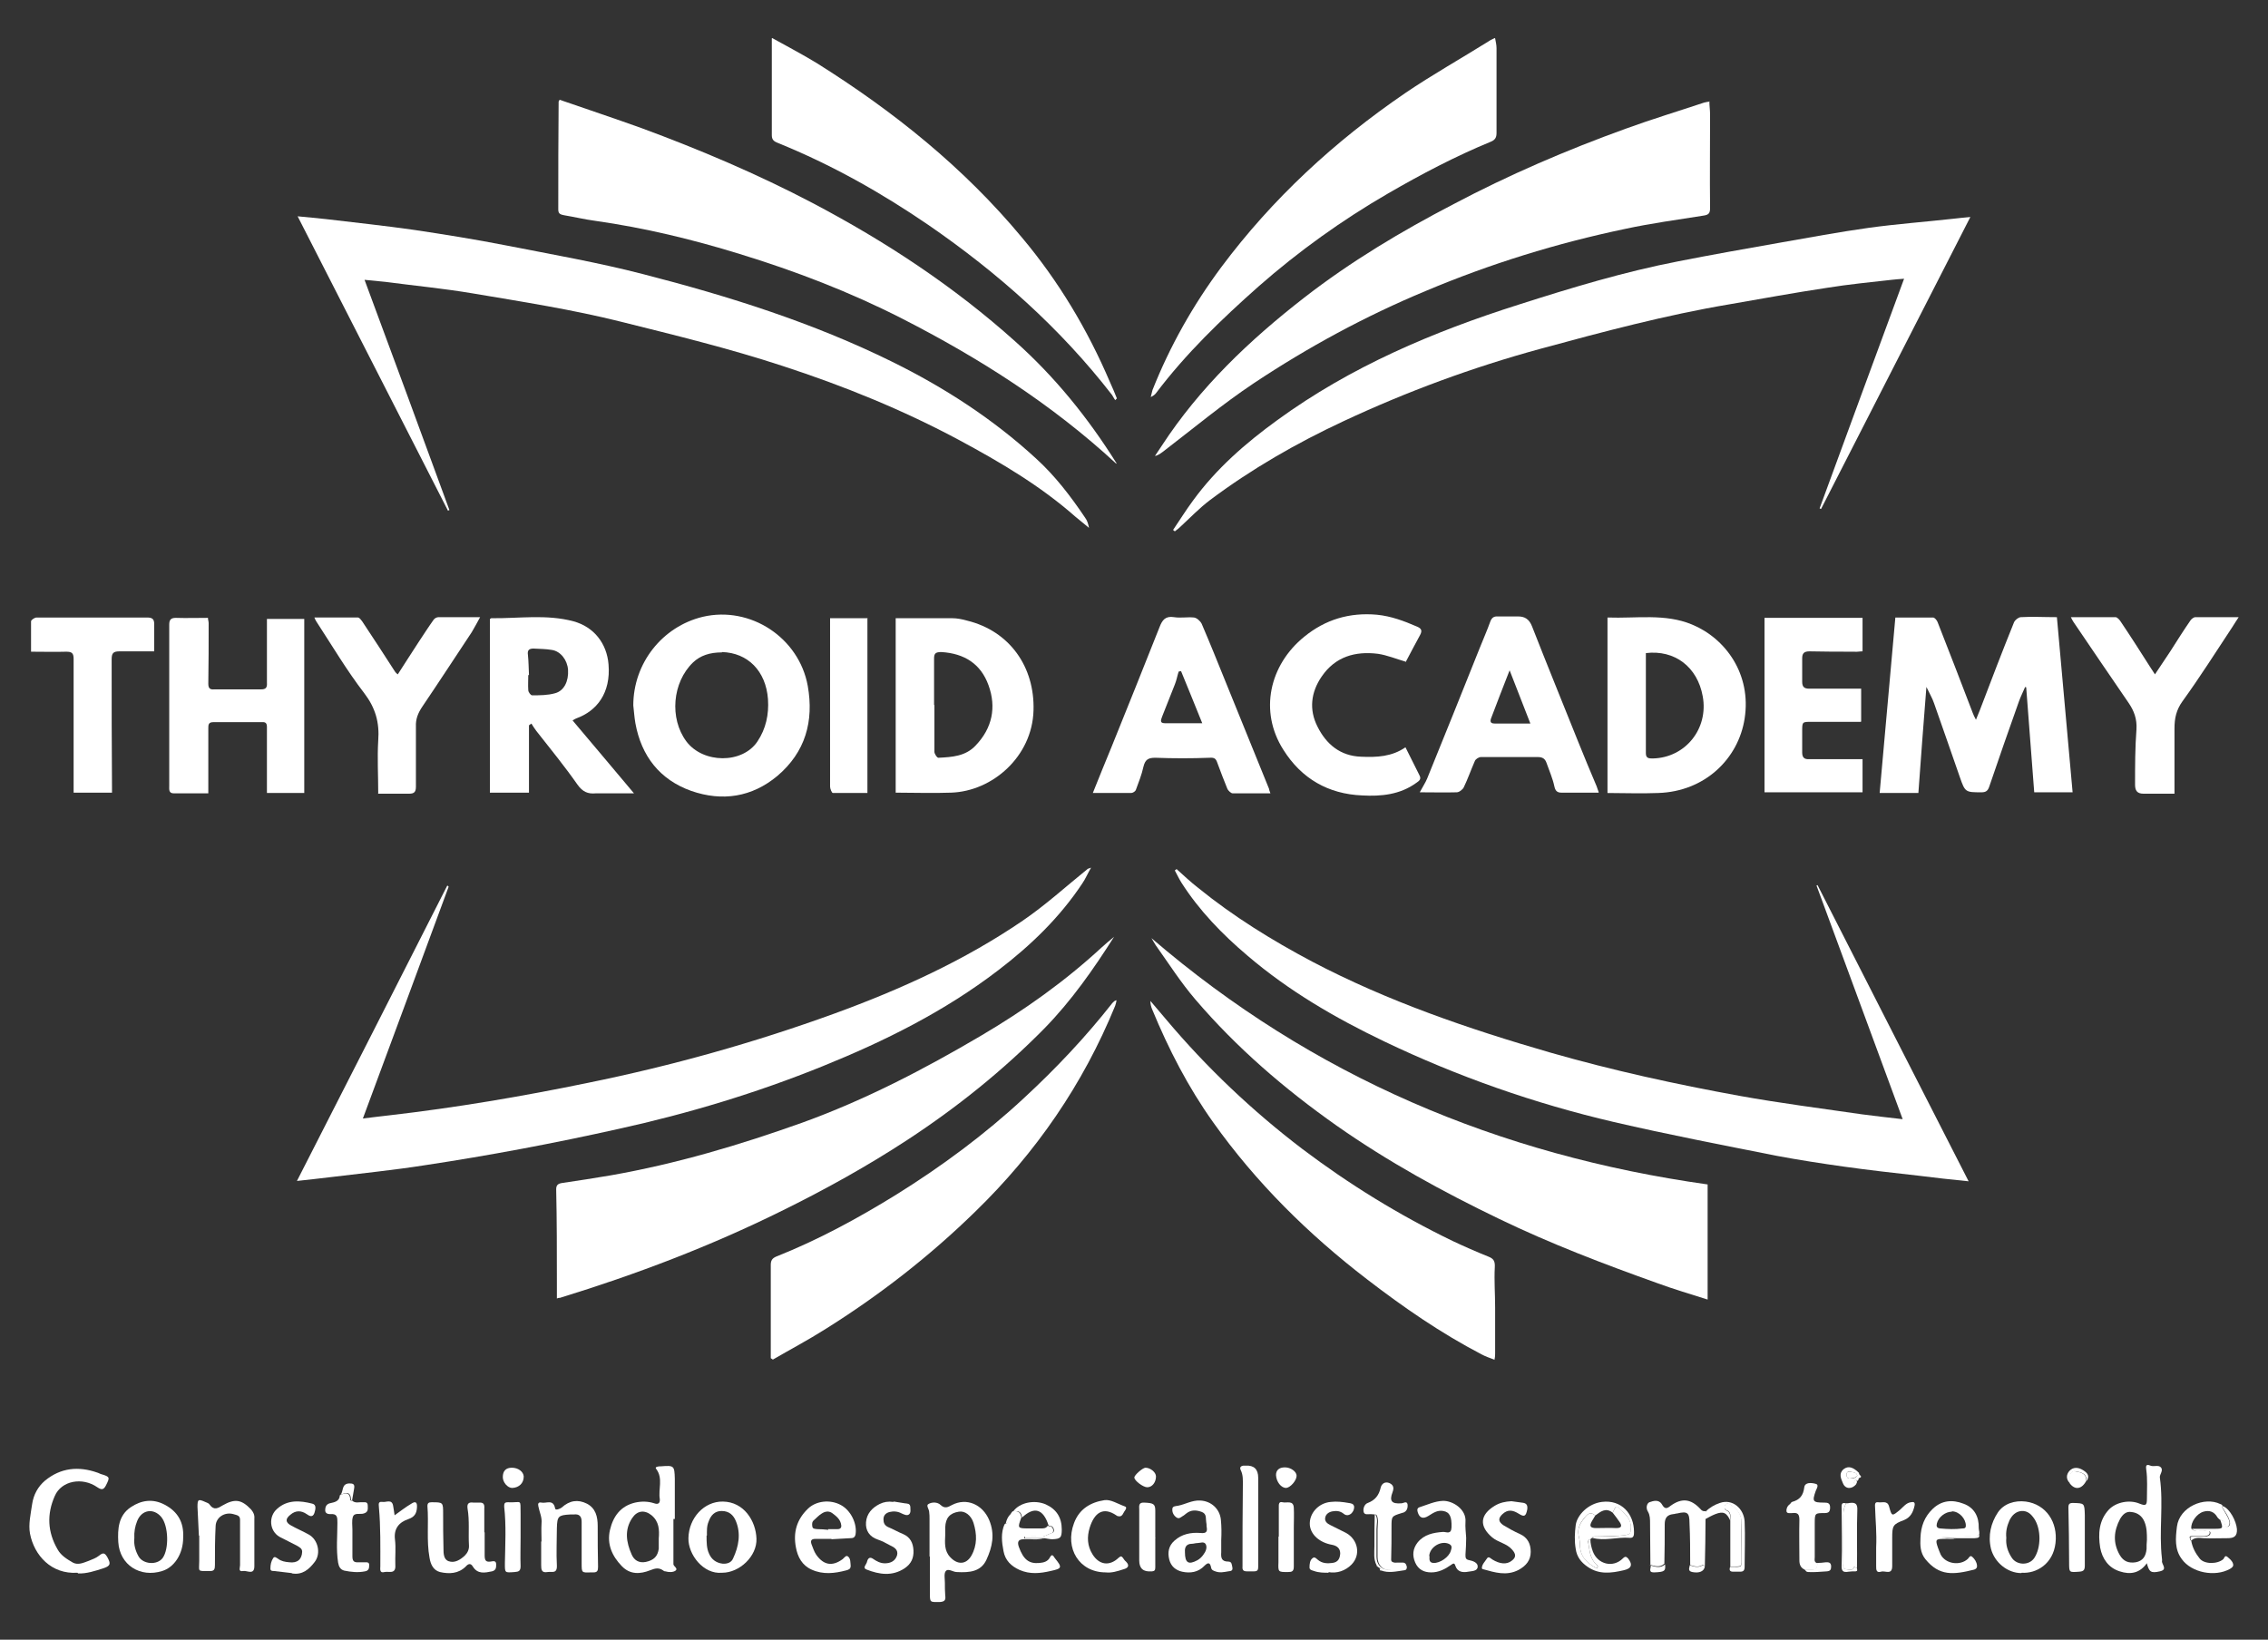
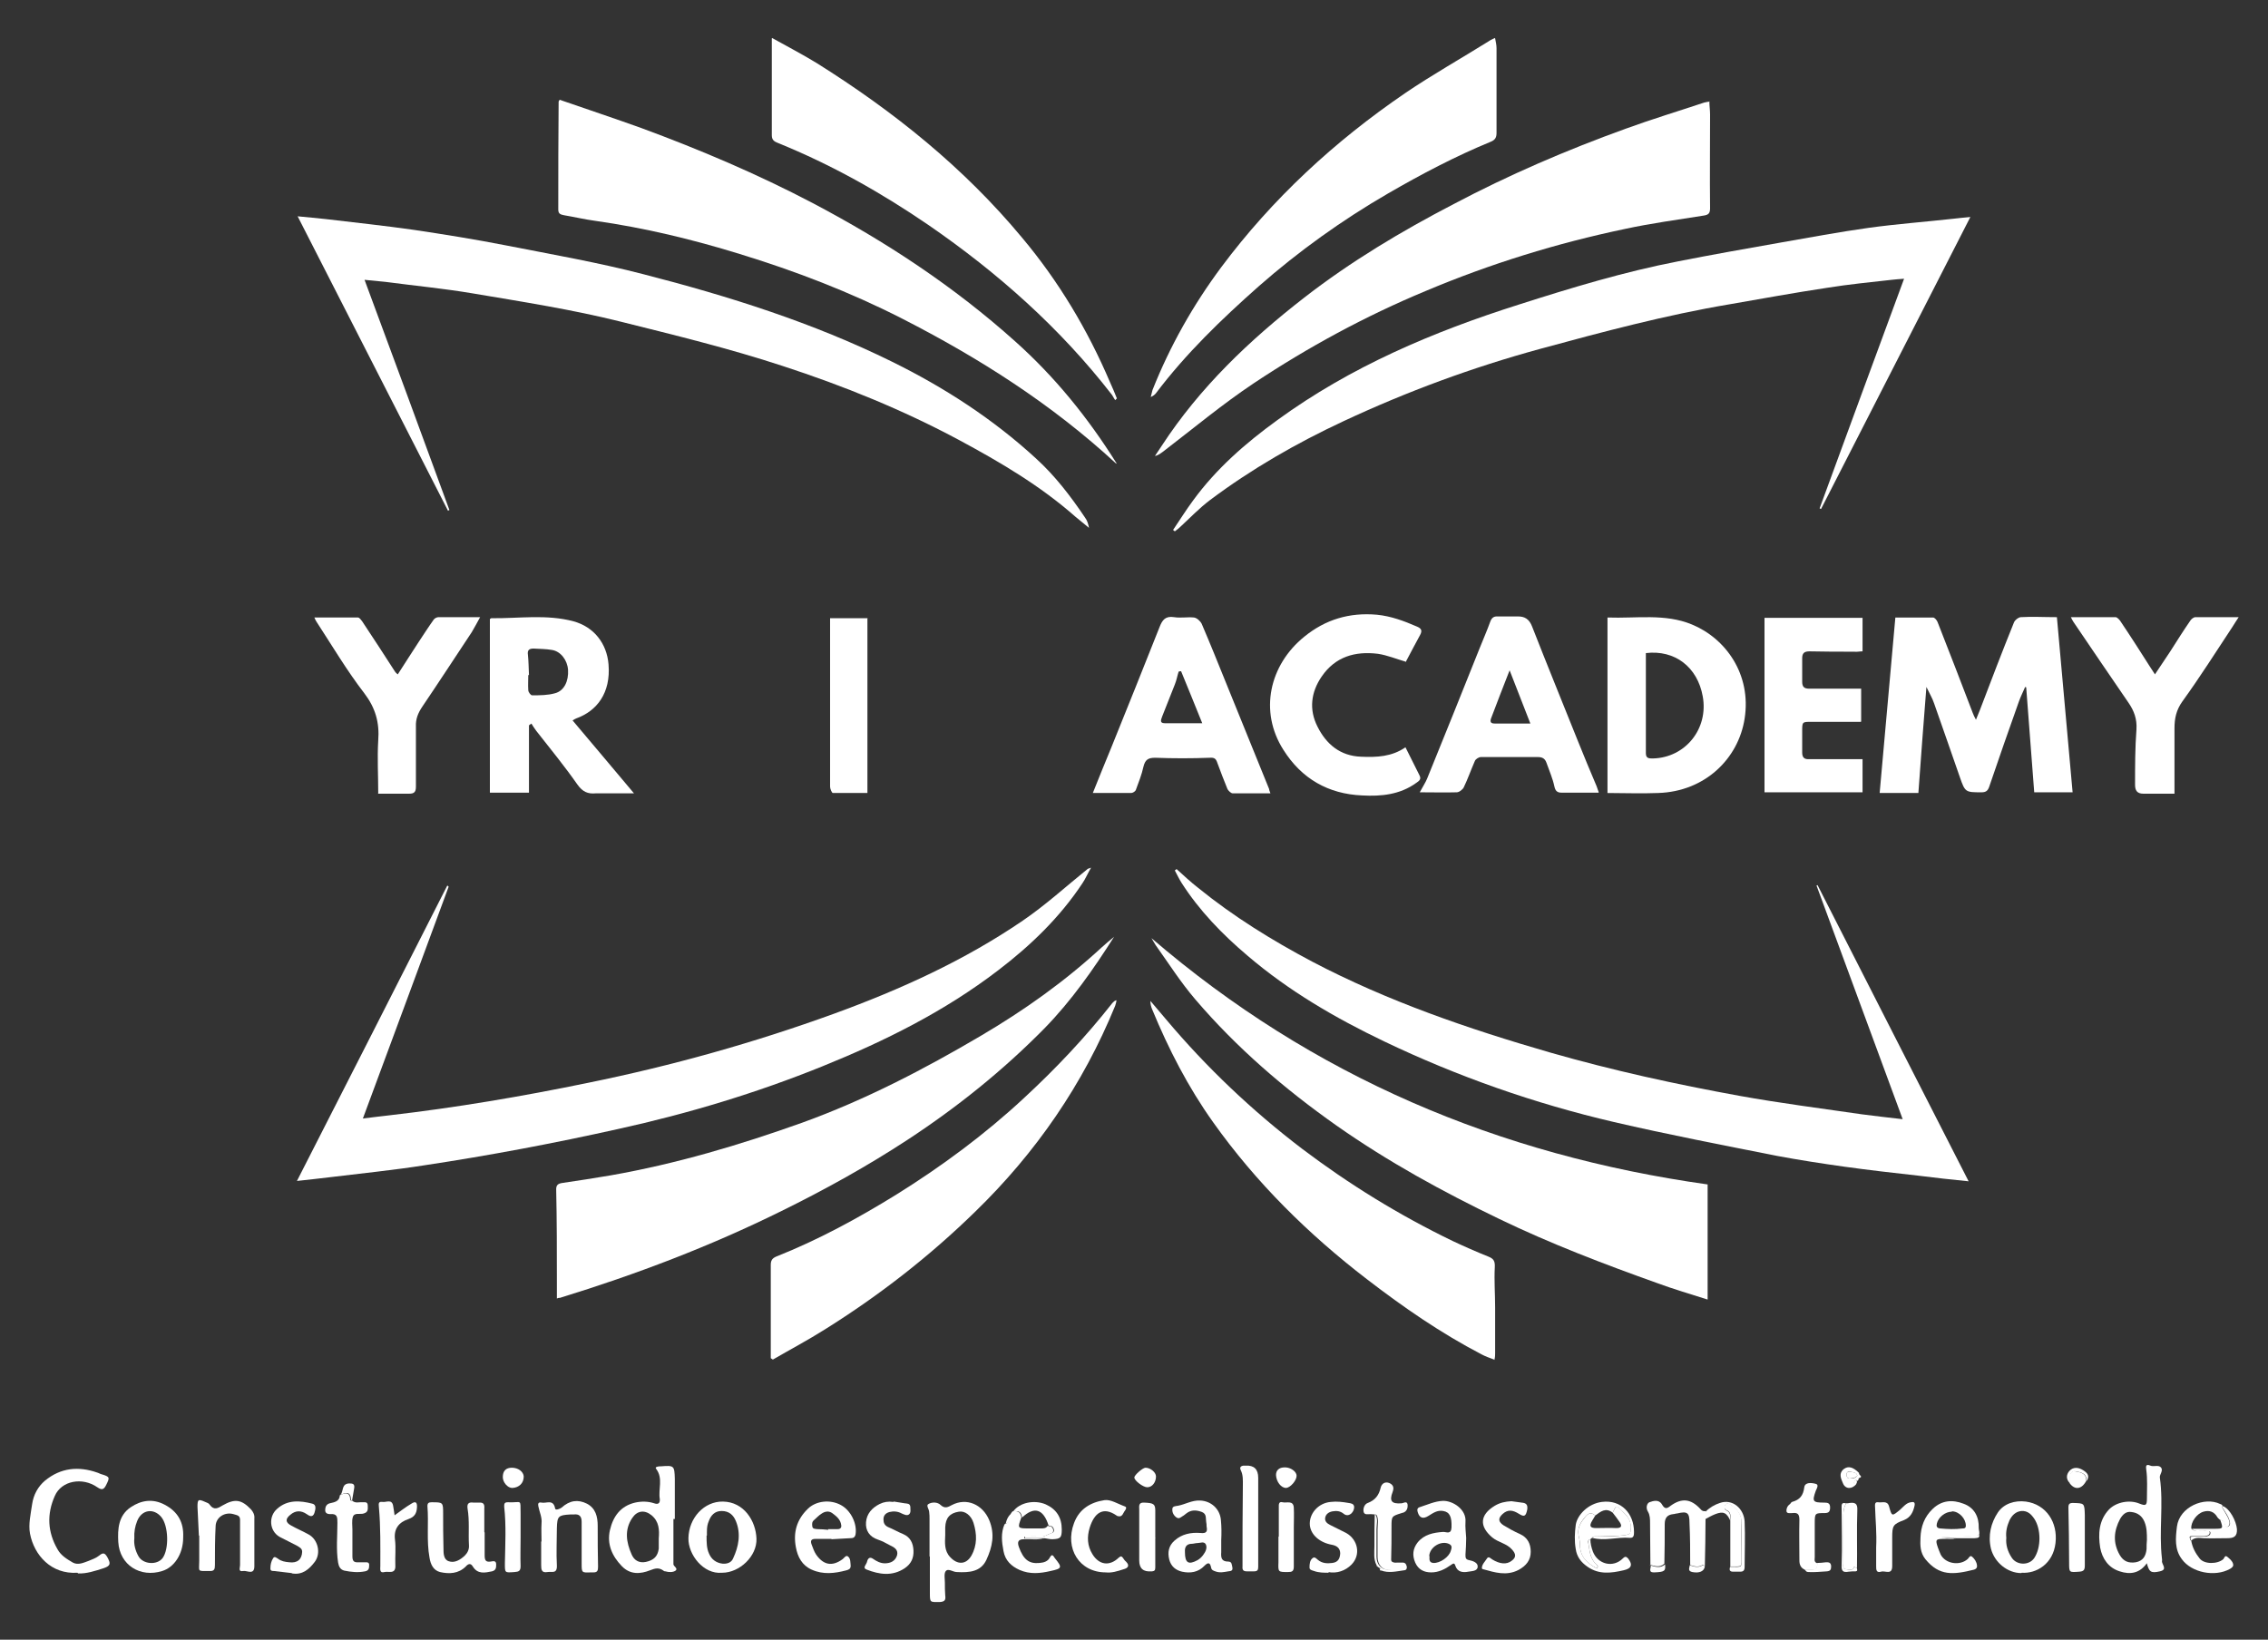
<svg xmlns="http://www.w3.org/2000/svg" id="Camada_1" data-name="Camada 1" version="1.1" width="650px" height="470px" viewBox="0 0 650 470">
  <rect x="0" y="0" width="650" height="470" fill="#333333" stroke="none" />
  <defs>
    <style> .cls-1 { fill: #fff; stroke-width: 0px; } </style>
  </defs>
  <g>
    <path class="cls-1" d="M193,435.4c0,4,0,8,0,12,0,.3,0,.7,0,1,.1.6,1.4,1.2.6,1.8-.7.5-1.9.5-2.9.2-.3,0-.5-.1-.7-.3-1.2-.8-2.2-.6-3.7,0-2.8,1.1-5.7,1.3-8.1-1.2-2.8-2.9-4.3-6.3-3.4-10.3.9-3.9,3-6.9,7.2-7.9,1.8-.4,3.7-.4,5.5.2,1.1.4,1.7,0,1.6-1.2-.5-2.8,1-5.9-1-8.6-.4-.5,0-.6.3-.7.3-.1.6-.1,1-.1,3.8-.3,3.9-.2,4,3.6,0,3.8,0,7.6,0,11.5,0,0,0,0-.1,0ZM188.8,441c.2-2.5.1-4.9-2.1-6.7-2-1.6-4.1-1.3-5.5.8-2.3,3.4-1.7,7-.2,10.4.7,1.7,2.1,2.6,4.1,2.2,2.3-.5,3.4-1.6,3.7-3.8,0-1,0-2,0-3Z" />
    <path class="cls-1" d="M266.4,446.1c0-3.6,0-7.1,0-10.7,0-.7,0-1.3-.1-2,0-.8-1-1.9-.2-2.3,1-.6,2.6-.6,3.5.3,1.2,1.1,2.1.6,3.2,0,4.2-2.2,8.8-.2,10.7,4.3,1.7,4.1.9,7.7-.8,11.4-1.6,3.4-4.8,3.7-8.5,3.5-1.1,0-2.5-1.2-3.2-.2-.5.7-.2,2.2-.2,3.3,0,1.2,0,2.4.1,3.6.2,1.4-.2,1.8-1.6,1.9-2.8,0-2.8.2-2.8-2.7,0-3.4,0-6.9,0-10.3,0,0,0,0,0,0ZM270.9,440c-.1,2.2-.3,4.5,1.4,6.3,2.1,2.3,4.6,2.2,6.1-.4,1.7-3,1.6-6.2.6-9.4-.7-2.2-2.5-3.5-4.2-3.2-2.6.4-3.8,1.8-3.9,4.5,0,.7,0,1.4,0,2.2Z" />
    <path class="cls-1" d="M615.4,447.9c-2.1,3.1-4.9,3.5-7.9,2.5-3.2-1-5-3.6-5.6-6.8-.6-3.9-.4-7.8,2.5-10.9,2.1-2.2,6-2.9,8.8-1.7,1.8.7,2.1.5,2.1-1.5,0-2.8.2-5.5-.2-8.3-.1-.8-.2-1.7,1.2-1.1.9.4,2.3-.3,3,.5.8.9-.4,2-.3,2.9,1.1,7.7-.3,15.5.6,23.2,0,.3.1.5,0,.8,0,1,1.7,2.4-.6,2.9-2.6.6-3.1.2-3.8-2.6ZM615.3,441.4c0-1.8,0-3.5-.7-5.2-.7-1.7-2-2.6-3.7-2.8-1.6-.3-2.6.8-3.3,2-1.8,3.4-2.1,6.8-.1,10.3,1.1,1.9,2.6,2.4,4.6,2.1,2.1-.4,2.9-1.8,3.1-3.8,0-.9,0-1.7.1-2.6Z" />
    <path class="cls-1" d="M22.2,450.8c-7.5.5-12.4-5-13.6-11.2-.5-2.7.2-5.6.6-8.4.4-2.8,1.7-5.1,3.7-6.8,4.5-3.7,9.6-4.2,15-2.3.4.1.8.4,1.3.5,2.3.7,2.3.9,1.2,3.1-.7,1.4-1.3,1.4-2.5.6-4.3-3-10.3-1.9-12.2,2.5-2.3,5.2-2.1,10.3.8,15.3,1,1.8,2.7,2.8,4.4,3.8,1.5.8,3.1,0,4.5-.5,1-.4,2.1-.8,3-1.5,1.1-.9,1.6-.9,2.4.5.9,1.7,1,2.4-1.1,3.1-2.5.8-4.9,1.6-7.3,1.5Z" />
    <path class="cls-1" d="M155.2,441.8c0-1.7-.1-3.4,0-5.1.2-1.8-.6-3.3-.9-4.9-.2-.8,0-1.3.9-1.1,1.4.3,3.4-1.1,3.9,1.7.1.6,1.4.1,1.9-.3,2.2-2,4.6-2.4,7.2-1.1,2.5,1.3,3.1,3.7,3.1,6.4,0,3.9,0,7.8.1,11.7,0,1.1-.2,1.6-1.3,1.6-.3,0-.5,0-.8,0-2.6.1-2.6.1-2.6-2.6,0-4,0-7.9,0-11.9,0-1.6-.7-2.3-2.3-2.1-.3,0-.7,0-1,0-3.4.2-3.7.5-3.8,3.9,0,3.6-.2,7.1,0,10.7.1,2.5-1.4,1.7-2.7,1.9-1.7.3-1.8-.7-1.8-2,0-2.2,0-4.5,0-6.7h0Z" />
    <path class="cls-1" d="M138.9,439.3c0,2.2,0,4.4,0,6.5,0,1.4.3,2,1.7,1.8.7-.1,1.6-.4,1.6.8,0,.9,0,1.7-1.2,2-2,.4-4.1.9-5.5-1.4-.6-1-1.3-.8-2,0-2.1,2.1-4.8,2.2-7.4,1.6-1.9-.5-2.7-2.2-3-4.1-.9-4.9-.2-9.9-.6-14.8,0-.9.4-1.1,1.2-1.1,3.3,0,3.3,0,3.3,3.3,0,3.3,0,6.6.1,9.9,0,1.4,0,3.2,1.5,3.7,1.7.6,3.3-.4,4.6-1.6.8-.8,1.3-1.8,1.2-3-.2-3.5.2-7-.4-10.5-.2-1.4.3-1.9,1.7-1.7.5,0,1.1,0,1.6,0,1.3-.1,1.6.5,1.5,1.7,0,2.2,0,4.5,0,6.7h0Z" />
    <path class="cls-1" d="M206.9,450.8c-5.3.5-9.7-5.2-9.6-9.9.1-5.8,4.5-10.6,9.9-10.5,6,.1,9.4,5.5,9.6,10.6.2,5.1-4.9,9.8-9.8,9.8ZM202.5,440.2c0,1.9,0,3.6.7,5.1.7,1.7,2.1,2.7,3.9,2.9,1.3.1,2.5-.3,3-1.5,1.6-3.4,2.3-7.1.8-10.7-.7-1.7-1.9-2.9-4.1-2.9-2,0-3.1,1.3-3.7,3-.6,1.4-.5,2.8-.5,4Z" />
    <path class="cls-1" d="M579.3,450.9c-4,0-7.7-3.1-8.7-7-.9-3.8,0-7.4,2-10.4,1.7-2.5,4.8-3.5,8-3.1,5.8.8,9.2,5.9,8.5,11.9-.7,6-5.5,8.8-9.7,8.5ZM575,440.8c-.2,2,.4,3.9,1.5,5.6,1.4,2.3,5,2.4,6.5.2,2-3,2-8.3,0-11.3-.9-1.3-1.9-2.3-3.7-2.2-1.7.2-2.7,1.3-3.4,2.7-.7,1.6-1.1,3.2-.9,5Z" />
    <path class="cls-1" d="M52.5,440.7c0,4.9-2.7,8.6-6,9.6-6.3,2-12.2-1.7-12.6-8.3-.2-3.7,0-7.6,3.6-10,3-2,6.3-2.5,9.7-.7,3.8,2,5.5,5.1,5.3,9.3ZM38.5,440.9c-.2,1.8.3,3.6,1.2,5.2,1.3,2.3,5.3,2.6,6.9.5,1.9-2.6,1.7-9.3-.4-11.8-2.2-2.6-5.6-2.1-6.9,1.2-.6,1.5-.9,3.1-.8,4.9Z" />
    <path class="cls-1" d="M57,440.2c-.1-2.8-.3-5.5-.4-8.3,0-2.1.2-2.3,2.2-1.4.5.2,1.1.4,1.3.8,1.2,1.7,2.4,1,3.7.2,3.5-2,5.4-1.7,8.1,1.1.7.8,1.1,1.6,1,2.7,0,4.5,0,9.1,0,13.6,0,2.7-2.1,1.2-3.2,1.4-1.5.3-.9-.9-.9-1.7,0-4.3,0-8.7,0-13,0-1.3-1-1.3-1.9-1.6-2.5-.7-5,.9-5.1,3.4-.2,3.7-.2,7.5-.2,11.2,0,1.2-.2,1.8-1.6,1.7-3.6,0-2.9.3-2.9-2.9,0-2.4,0-4.9,0-7.3Z" />
    <path class="cls-1" d="M420.2,440.9c0,1.5-.1,3.1-.2,4.7,0,.9,0,1.4,1.1,1.6,1,.2,2.5.7,2.4,1.9-.1,1.3-1.7,1.2-2.7,1.4-1.6.3-3.1.1-3.7-1.7-.3-1-.7-.6-1.3-.2-1.7,1.2-3.5,2.1-5.6,2.1-2.1,0-3.7-.8-4.6-2.8-.9-2.1-.7-4,.7-5.8,1.9-2.3,4.5-2.8,7.3-3,1,0,2.3.8,2.4-1.3.1-3-.5-4.4-2.4-4.7-1.7-.3-2.9.6-4.2,1.4-1.6,1-2.6.6-3.1-1.1-.2-.7-.1-1.2.6-1.4,2.2-.7,4.3-1.7,6.6-1.8,2.8-.1,6.8,2.4,6.5,6-.1,1.5.1,3,.2,4.6ZM409.7,446c0,.7-.3,1.9,1.1,2,1.9.1,4.5-1.7,5-3.5.2-.7.5-1.4-.4-1.9-2.3-1.2-5.7.8-5.8,3.5Z" />
    <path class="cls-1" d="M238.3,441.1c-1.4,0-3,0-4.6,0-1.2,0-1.5.5-1.1,1.6.4,1,.7,2,1.3,2.9,2.1,3,4.6,3.5,7.6,1.3.5-.4,1-1.3,1.6-.7.7.6.6,1.7.7,2.6,0,.9-.5,1.1-1.2,1.3-3.4.9-6.7,1.3-10-.2-2.7-1.2-4-3.6-4.5-6.4-.8-4.2.2-7.9,3.4-11,2.3-2.3,6.4-2.8,9.5-1.1,2.8,1.5,4.7,5.3,4.2,8.4-.2,1-.8,1.1-1.6,1.1-1.7.1-3.4.2-5.3.3ZM237.3,438.3s0,0,0,0c.9,0,1.8,0,2.8,0,.7,0,1.1-.4,1-1.1-.2-1.7-1.4-2.6-2.6-3.5-1-.7-2.1-.5-3.1.2-.8.5-1.4,1.2-2.1,1.8-.6.5-.6,1.1-.5,1.8.1.8.8.7,1.4.8,1.1,0,2.1.1,3.2.2Z" />
    <path class="cls-1" d="M350,441.7c0,1.1,0,2.1,0,3.2-.1,1.5,0,2.7,2,2.7,1.1,0,1,.9,1.2,1.7.2,1.1-.7,1-1.2,1.1-1.2.2-2.4.5-3.7,0-.6-.2-1.1-.4-1.2-1.1-.3-1.5-.9-1.5-1.9-.5-1.8,1.9-4.1,2.2-6.4,1.7-1.8-.4-3.2-1.5-3.7-3.5-.5-2-.2-3.9,1.5-5.4,2.1-1.9,4.7-2.4,7.4-2.2,1.8.2,2.1-.4,1.8-1.9,0-.4,0-.8-.1-1.2-.2-1.1.2-2.3-1.2-2.9-1.6-.6-3.1-.7-4.5.4-.4.3-.7.6-1.1.8-.5.3-1,.9-1.8.3-.8-.6-1.2-1.5-1.1-2.4,0-.8,1-.8,1.6-.9,2.1-.4,4-1.6,6.3-1.5,3.2.1,5.7,2.4,6,5.5.2,2,.2,3.9.1,5.9ZM339.6,444.9c0,3.1,1,3.7,3.6,2.3.7-.4,1.3-1,1.7-1.6.7-.9,1.1-2,.7-2.9-.5-1-1.6-.4-2.5-.4-.5,0-1,.2-1.5.2-1.6,0-2.1,1-2,2.3Z" />
    <path class="cls-1" d="M473,448.7c0-4-.1-8-.1-12.1,0-1.1,0-2.3-.6-3.3-.7-1.1-.3-2.4.4-2.7,1.1-.4,2.7-.9,3.6.6.8,1.4,1.4,1.3,2.5.4,3.2-2.3,5.8-2,8.5.9.4.5.9.8,1.5.6,0,.7,0,1.4,0,2.1,0,4.6-.1,9.2-.2,13.7-.3,0-.3-.6-.7-.3-1.2.7-2.3.4-3.5,0,0-4,0-8-.2-12.1,0-2.9-.6-3.4-3.5-2.7-.4,0-.8.2-1.2.2-1.7.2-2.4,1.1-2.4,2.9,0,3.7,0,7.5-.1,11.3-1.3,1.2-2.7.7-4.2.3Z" />
    <path class="cls-1" d="M560.6,440.9c-1.2.4-2.3.1-3.5.2-2.3,0-2.5.2-1.7,2.5.3.7.5,1.4.8,2,1.4,2.7,5.6,3.3,7.8,1.2.3-.3.6-1.1,1.2-.6.7.6,1.3,1.5,1.4,2.5.1.6-.2,1-.8,1.2-6,1.5-10,1.9-14-3-1.5-1.9-1.5-4-1.4-6.1.1-3.2,1.1-6,3.5-8.3,2.6-2.5,5.7-2.7,8.8-1.5,3.1,1.1,4.5,3.7,4.4,7,0,.7.4,1.4,0,2.1-3.6.5-7.2.3-10.8.6,1.4,0,2.7.2,4.1.3ZM559.4,433.3c-1.9,0-3.9,1.6-4.3,3.4-.2.8,0,1.3.9,1.4,2.2.2,4.3.3,6.5,0,.4,0,.9,0,.9-.8,0-2-1.9-4.1-4-4.1Z" />
    <path class="cls-1" d="M380.9,450.8c-1.5,0-2.9,0-4.3-.5-.6-.2-1.3-.3-1.3-1,0-1,.1-2.1.9-2.7.6-.5,1.1.2,1.5.5,1.2,1,2.6,1.1,4.1.9,1.8-.2,2.2-1.4,2.3-2.7,0-1.4-.8-2.2-2.3-2.5-3.5-.6-6.1-2.8-6.4-5.6-.3-3.3,2.4-6.4,6-6.7,1.7-.2,3.4,0,5.1.3.7.1,1.5.2,1.6,1.1,0,.8-.3,1.4-.8,1.9-.7.6-1.5.7-2.2.1-1-.8-2-.9-3.2-.7-1.1.2-1.9.8-2.1,1.8-.2,1.1.6,1.7,1.4,2.1,1.5.8,3.1,1.5,4.6,2.3,3.4,1.9,4.3,6.3,1.5,9.1-1.7,1.7-4.1,2.6-6.7,2.1Z" />
    <path class="cls-1" d="M256.2,430.4c1,.2,2.1.3,3.1.5.7.1,1.5,0,1.6,1,0,.7.2,1.6-.3,2.1-.6.6-1.5.1-2.2-.2-1.1-.6-2.3-.7-3.5-.4-1,.3-1.7.9-1.7,2.1,0,1,.3,1.7,1.3,2.2,1.5.6,2.8,1.4,4.3,2,2.1.9,2.9,2.6,3,4.7.1,2.1-.6,3.8-2.5,5.1-3.6,2.4-7.3,1.8-10.9.4-1.4-.5,0-1.5.1-2.3.2-.8.7-1.5,1.7-.8,1,.7,2.1,1.3,3.4,1.3,1.7,0,3-.7,3.5-2.3.4-1.6-.8-2.3-2.1-2.9-1.1-.6-2.2-1.2-3.4-1.6-2.4-.8-3.6-2.6-3.4-5,.2-2.4,1.7-4.1,3.9-5.2,1.2-.6,2.5-.8,3.9-.6Z" />
    <path class="cls-1" d="M433.2,430.3c1,.1,1.9.3,2.9.4,1.3.1,1.8.6,1.6,2-.4,1.9-.8,2.2-2.4,1.2-1.6-1-3.1-1.4-4.7.1-1.3,1.2-1.2,2.2.3,3.2,1.5.9,3.1,1.8,4.7,2.5,2.2,1,3.1,2.8,3.1,5.1,0,2.4-1.3,4-3.5,5.2-3.5,1.8-6.8.7-10.1-.2-.2,0-.4-.2-.4-.3,0-1.1.9-1.9,1.4-2.7.5-.9,1.1-.1,1.6.2,2.1,1.3,4.1,1.5,5.5.4,1.4-1,1.3-2,.1-3.3-1.5-1.7-3.9-2-5.6-3.4-3.8-3.2-3.6-6.5.7-9.1,1.5-.9,3-1.2,4.7-1.3Z" />
    <path class="cls-1" d="M83.6,450.9c-1.7-.2-3.4-.4-5.1-.6-.5,0-1,0-1-.7,0-1.1.2-2.1.8-3,.4-.6.9-.1,1.4.2.9.7,2,.9,3.2,1,2.3.3,3.6-.8,3.7-3,0-1-.8-1.3-1.4-1.7-1.7-.9-3.4-1.7-5.1-2.6-2.9-1.7-3.2-5.8-.7-8,3-2.7,6.6-2.4,10.1-1.5,1.3.3.9,1.7.6,2.7-.5,1.4-1.5.8-2.2.3-1.6-1.1-3.2-1.1-4.7.2-1.5,1.2-1.4,2.2.3,3.1,1.6.9,3.3,1.6,4.9,2.5,2.7,1.4,3.7,5.4,1.8,7.9-1.6,2.1-3.5,3.8-6.5,3.3Z" />
    <path class="cls-1" d="M628,441.6c.3,1.9,1.2,3.6,2.4,5.1,1.3,1.7,5.1,1.7,6.8.2.3-.3.4-1.2,1.1-.7.7.6,1.5,1.2,1.7,2.1.2.7-.4,1.1-.9,1.4-4.3,2.4-11,1.1-13.8-2.8-2.1-2.8-1.8-6-1.4-9.3.7-5.7,7.9-8.7,12.4-6.5.3.1.6.2.7.6-.3.3,0,.5.1.8.6,1.1,1.4,2.2,1.8,3.4.2.8.1,1.4-.5,1.7-.7.3-.7-.6-.9-1-.2-.7-.8-.8-1.3-1-.2-.2-.5-.4-.7-.7-.9-1.6-2.3-2.1-4-1.6-2,.6-3.6,3-3.5,4.8,1.1,1.3,2.6.3,3.9.6.5.1,1.4-.3,1.4.6,0,.8-.8.9-1.5,1-1.1,0-2.2,0-3.4,0-1,0-1,.1-.6,1.2Z" />
    <path class="cls-1" d="M316.9,450.7c-7.6,0-11.8-6.9-9.1-14.1,1.5-4.1,4.8-6,8.7-6.6,1.8-.3,3.9,1.1,5.9,1.8.6.2.3.8,0,1.2-.5.6-.7,1.9-1.9,1.6-.2,0-.4-.1-.5-.2-3.9-2.7-6.4-.7-7.7,3.5-.8,2.6-.7,5.2.8,7.6,1.9,3.1,4.9,3.5,7.5,1,.6-.5.8-.5,1.2,0,.3.4.5.8.9,1.1,1.2,1.2.5,1.9-.7,2.2-1.8.6-3.5,1.1-5.1.9Z" />
    <path class="cls-1" d="M360.6,435.7c0,4.5,0,9,0,13.4,0,.9-.2,1.3-1.2,1.3-.7,0-1.3,0-2,0-1,0-1.4-.3-1.3-1.4,0-7.8,0-15.5.1-23.3,0-1.4.1-2.9-.6-4.3-.4-.8,0-1.2.8-1.3.2,0,.4,0,.6,0q3.6-.2,3.6,3.5c0,4,0,8,0,12.1,0,0,0,0-.1,0Z" />
    <path class="cls-1" d="M100.9,430.1c.9.9,2,.4,3,.5.7,0,1.5-.2,1.5,1,0,.9.2,1.8-1.1,2.2-1.1.4-2.8-.4-3.2,1.1-.3,1.1-.1,2.3-.1,3.5,0,2.6,0,5.1,0,7.7,0,1.3.4,1.8,1.7,1.7.6,0,1.2,0,1.8,0,.6,0,1.4-.1,1.3.9,0,.8-.1,1.5-1.2,1.7-2,.4-3.9.2-5.9-.2-1.2-.3-1.6-1.2-1.8-2.3-.6-3.8-.2-7.6-.2-11.4,0-1.6,0-2.7-2.1-2.5-.6,0-1.4-.2-1.4-1.1,0-.8.2-1.7,1.3-2,1.3-.3,2.8-.5,2.9-2.3,1.6-.8,2.9-1,3,1.4,0,0,.2.1.3.2Z" />
    <path class="cls-1" d="M299.3,440.9c-1.9.6-3.9.2-5.9.3-1.6,0-1.9.8-1.4,2.2,1.3,3.6,2.9,4.9,5.9,4.6,1.2-.1,2.4-.4,3-1.6.4-.7.7-.9,1.2-.1,0,.1.2.2.2.3,2.2,2.7,2.1,3-1.2,3.7-3,.7-5.9,1-8.9-.3-2.4-1.1-4.1-2.7-4.6-5.4-.5-2.6-.8-5.2.3-7.7,1.6-.5,1.6-1.9,1.9-3.2,0,0,0,0,0,0,.1-.2.3-.3.4-.5,0,0,0,0,0,0,1.6-.2,2.2.2,2.5,1.6,0,0,0,.1,0,.2-1.1,3-1.1,3.1,2,3.1,1.2,0,2.5,0,3.7,0,.7,0,1.4,0,1.9-.8.3.3.9.2,1,.3.7.5.8,1.7,0,1.9-1.2.3-2.1,1.2-3.5,1-1.4-.2-2.8,0-4.2,0,0,.2,0,.3,0,.5h5.5Z" />
    <path class="cls-1" d="M517.2,449.9c-1.1-.5-1.5-1.4-1.5-2.6,0-3.9-.1-7.8,0-11.6,0-1.6-.4-2.2-2-2-.6,0-1.6.2-1.7-.5-.1-.6.2-1.5.9-2,.3-.2.4-.6.7-.7,2.2-.6,3.2-1.8,3.5-4.2.2-1.5,2.1-1.3,3.2-1,1.1.2.4,1.3.1,2-1.1,3.1-.9,3.4,2.5,3.4,1,0,1.6.2,1.6,1.4,0,1.2-.4,1.6-1.6,1.6-2.7,0-2.8,0-2.8,2.9,0,3.2,0,6.4,0,9.7,0,.7-.3,1.5.8,1.8,0,1.3-.4,2-1.8,1.9-.6,0-1.2,0-1.8,0Z" />
    <path class="cls-1" d="M394.2,434.1c-.5,0-.9-.1-1.4-.1-.8,0-1.8.3-2-.7-.2-1,.3-2.2,1.2-2.5,2.1-.8,3.2-2.2,3.7-4.4.3-1.2,1.3-1.8,2.5-1.3,1.1.5,1.4,1.3.9,2.6-1,2.6-.2,3.4,2.5,3.2.6,0,1.6-.8,1.8.3.1.9-.1,2-1.3,2.4-.1,0-.2,0-.4.1-2.9.9-2.9.9-2.9,4,0,3.1,0,6.2-.1,9.3,0,.4,0,.9.3,1.3,1,1.4.3,1.7-1,1.7-1.8,0-3.2-1.5-3.2-3.7,0-2.6,0-5.3,0-7.9,0-1.4.4-2.9-.3-4.2Z" />
    <path class="cls-1" d="M113,434.4c1.7-1.2,3.2-2.4,4.9-3.4,1.2-.8,1.7-.4,1.6,1.1-.1,1.7-.7,2.7-2.4,3.3-2.7.9-4.3,2.7-3.9,5.9.3,2.4,0,4.9.1,7.3.2,2.8-2,1.7-3.1,2-1.5.4-1.2-.9-1.2-1.7,0-5.6.1-11.2-.4-16.8,0-.7-.4-1.8,1-1.6,1.1.2,2.8-1,3.1,1.3.1.8.3,1.6.4,2.6Z" />
    <path class="cls-1" d="M537.7,443.6c.2-4.2-.2-7.8-.3-11.3,0-.7-.3-1.9.9-1.7,1.1.2,2.6-.6,3.1,1.2.8,2.9.8,2.9,3.2.9.9-.8,1.7-1.9,3-2.1.9-.2,1.3,0,1.1,1-.4,1.8-1.1,3.3-3,4.1-3.2,1.2-3.4,1.6-3.4,5.1,0,2.7,0,5.4,0,8.1,0,2.7-2.1,1.2-3.2,1.6-1.4.4-1.4-.6-1.4-1.6,0-2,0-3.9,0-5.2Z" />
    <path class="cls-1" d="M455.8,441.2c0,1.2.3,2.4.7,3.5,1.4,3.7,5.8,4.8,8.6,2,.7-.7,1-.5,1.5,0,1.4,1.8,1,2.9-1.3,3.4-3.5.8-7,1.3-10.3-1-1.9-1.3-3.1-2.9-3.4-5.1-.4-2.3-.3-4.6,0-6.9.4-2.8,3.5-6.1,7.5-6.6,5.6-.7,9.2,3.4,9.2,8.6,0,.8,0,1.8-1.2,1.7-3.6-.3-7.2,1-10.8,0,.4-.5.9-.4,1.4-.4,2.7,0,5.5,0,8.2-.4,1.1-.2,1.4-.5,1.5-1.6.1-2-.6-3.5-2.1-4.9-2.2-2.1-2-2.3-3.1.1-2-1.6-3.5-.3-5,.8-1-.9-1.9-.8-2.8.3-1.3,1.5-2.4,3.1-2,5.3.2.9.4,1.8.4,2.7,0,3.5,2.1,5.4,4.9,6.9.3-.4.3-.8,0-1-1.8-1.5-2.1-3.7-2.4-5.8,0-.7-.4-1.3.5-1.6Z" />
    <path class="cls-1" d="M597.5,440.6c0,2.7,0,5.4,0,8.1,0,1.3-.3,1.7-1.6,1.8-2.9.2-2.9.3-2.9-2.6,0-5.3-.1-10.5-.2-15.8,0-1,.3-1.3,1.3-1.3,3.3.1,3.3,0,3.4,3.5,0,1.1,0,2.1,0,3.2s0,2.1,0,3.2c0,0,0,0,0,0Z" />
    <path class="cls-1" d="M149.2,440.8c0,2.7-.1,5.4,0,8.1,0,1.4-.5,1.6-1.7,1.7-2.9.2-2.8.3-2.8-2.6.1-5.4.4-10.8-.2-16.1,0-.8,0-1.3,1-1.3,4.2.2,3.6-1.2,3.7,3.3,0,2.3,0,4.6,0,6.9h0Z" />
    <path class="cls-1" d="M455.8,441.2c-1,.3-.6.9-.5,1.6.3,2.2.6,4.3,2.4,5.8.2.2.2.6,0,1-2.8-1.5-4.9-3.3-4.9-6.9,0-.9-.2-1.8-.4-2.7-.4-2.2.7-3.7,2-5.3.9-1.1,1.8-1.2,2.8-.3-.3.5-.6,1-.9,1.5-.9,1.5-.6,2.1,1.2,2.1,1.9,0,3.8-.1,5.7,0,1.4,0,1.8-.5,1-1.7-.6-.9-1.3-1.8-2-2.7,1.1-2.4,1-2.3,3.1-.1,1.5,1.4,2.3,2.9,2.1,4.9,0,1-.3,1.4-1.5,1.6-2.7.4-5.5.3-8.2.4-.5,0-1.1-.1-1.4.4-.2.1-.3.2-.5.4Z" />
    <path class="cls-1" d="M366.5,440.4c0-2.8,0-5.5,0-8.3,0-.8-.1-1.8,1.1-1.5,1.1.3,3.1-.7,3.2,1.6.1,1.9,0,3.8,0,5.7,0,3.7,0,7.4,0,11.1,0,1.4-.5,1.6-1.7,1.6-2.8,0-2.8,0-2.7-2.8,0-2.4,0-4.9,0-7.3h0Z" />
    <path class="cls-1" d="M331.1,440.8c0,2.8,0,5.7,0,8.5,0,.9-.3,1-.9,1.1,0,0-.1,0-.2,0q-3.5.3-3.5-3.1c0-4.9,0-9.7,0-14.6,0-.9-.3-2.1,1.4-2,2.7.1,3.2.4,3.2,2.3,0,2.6,0,5.3,0,7.9,0,0,0,0,.1,0Z" />
    <path class="cls-1" d="M529.1,430.9c.3,0,.7,0,1-.1,1.6-.2,2.3.2,2.2,2.1-.2,5.5,0,11.1-.1,16.6-.3-.1-.5-.3-.8-.4-.4,1.3-1.5.7-2.3.7-1.1,0-.8-1-.8-1.7,0-4.6,0-9.3,0-13.9,0-1.2.2-2.3.8-3.3Z" />
    <path class="cls-1" d="M299.3,440.9h-5.5c0-.2,0-.3,0-.5,1.4,0,2.8-.1,4.2,0,1.4.2,2.3-.7,3.5-1,.8-.2.7-1.3,0-1.9-.2-.1-.7,0-1-.3-1.5-4.7-4.1-5.5-7.6-2.2,0,0,0-.1,0-.2-.3-1.5-.9-1.8-2.5-1.6,1.8-2.5,6-3.4,9.3-2,3.1,1.4,4.6,3.8,4.6,7.2,0,2.4-.4,2.7-2.7,2.8-.8,0-1.5-.2-2.3-.3Z" />
    <path class="cls-1" d="M495.9,449.1c0-4.4,0-8.9,0-13.3,0-1.1.4-2.4-1.2-3-.6-.3-.6-1.1-.2-1.6.4-.5.9-.3,1.4,0,2,1.3,3.4,2.9,3.2,5.5-.2,3.1,0,6.2,0,9.2,0,3.5.4,3.1-3.2,3.1Z" />
    <path class="cls-1" d="M495.9,449.1c3.6,0,3.2.5,3.2-3.1,0-3.1-.1-6.2,0-9.2.1-2.7-1.3-4.2-3.2-5.5-.5-.3-1-.5-1.4,0-.3.5-.4,1.3.2,1.6,1.5.6,1.1,1.9,1.2,3-1-2.3-2-2.8-4.3-1.9-1,.4-1.9.9-2.8,1.4,0-.7,0-1.4,0-2.1,1.2-1.2,2.6-2,4.1-2.5,3.7-1.3,6.9,1.7,7.1,5.3.2,4.3,0,8.7,0,13,0,1.1-.4,1.4-1.3,1.4-.7,0-1.3,0-2,0-1,0-1.1-.5-.9-1.3Z" />
    <path class="cls-1" d="M628,441.6c-.4-1-.4-1.1.6-1.2,1.1,0,2.2,0,3.4,0,.6,0,1.5-.2,1.5-1,0-.8-.9-.4-1.4-.6-1.3-.3-2.7.7-3.9-.6,2.1,0,4.2,0,6.3,0,2.7,0,2.7,0,1.8-2.6.6.2,1.1.3,1.3,1,.2.4.2,1.2.9,1,.7-.3.7-.9.5-1.7-.4-1.3-1.1-2.3-1.8-3.4-.2-.3-.4-.5-.1-.8,2,.8,3.8,4.3,4,6.6.1,2.1-.9,2.6-2.7,2.6-2.3,0-4.6.1-6.9,0-1.2-.1-2.5-.3-3.5.7Z" />
    <path class="cls-1" d="M146.8,426.5c-1.3,0-2.7-1.6-2.7-3.1,0-1.8.9-2.7,2.6-2.7,1.8,0,3.3,1.1,3.4,2.5,0,1.9-1.3,3.2-3.3,3.3Z" />
    <path class="cls-1" d="M368.3,420.6c1.6,0,3.3,1.2,3.3,2.4,0,1.4-1.8,3.4-3,3.5-1.4,0-2.8-1.7-2.9-3.7,0-1.4.9-2.2,2.5-2.2Z" />
    <path class="cls-1" d="M328.8,426.3c-1.2,0-3.7-1.9-3.7-2.8,0-.7,2.4-2.8,3.2-2.8,1.4,0,3,1.3,3,2.5,0,1.7-1.1,3.1-2.5,3.1Z" />
    <path class="cls-1" d="M394.2,434.1c.8,1.4.3,2.8.3,4.2,0,2.6,0,5.3,0,7.9,0,2.2,1.4,3.7,3.2,3.7,1.3,0,2.1-.3,1-1.7-.3-.4-.2-.9-.3-1.3.3.8,1,1.1,1.9,1,.6,0,1.3,0,1.9,0,.7.1.9.7,1,1.3,0,.6-.3.9-.8.9-2.2.3-4.5.9-6.7,0,0-.3,0-.6-.4-.7-.2-.1-.3-.2-.5-.4-.1-.1-.2-.3-.3-.4-.9-1.7-.6-3.6-.6-5.4,0-3.1,0-6.2.1-9.2Z" />
    <path class="cls-1" d="M532.7,423.7c0,.3-.1.6-.4.8-.4-.5-.6-.2-.8.2-.3.5,0,.6.5.7-1.2,1.5-3.1,1.5-3.8-.2-.6-1.4-1.3-2.9.2-4.1,1.3-1,2.7-.6,4.4,1.1,0,.5,0,1,0,1.4ZM532.3,423c-.2-1-1.1-.9-1.7-1.1-.6-.2-1.4-.2-1.4.8,0,.6.3,1.1.9,1.1.8,0,1.6,0,2.2-.8Z" />
    <path class="cls-1" d="M598,424.3c-1.3,2.6-3.3,2.9-4.8.9,0-.7,0-1.3,0-2,0-1,.8-1.7,1.4-1.5,1.4.3,3.3.4,3.3,2.6Z" />
    <path class="cls-1" d="M517.2,449.9c.6,0,1.2,0,1.8,0,1.4.1,1.9-.6,1.8-1.9.8,0,1.7-.1,2.5-.2.8,0,1.4,0,1.5,1.1,0,1-.2,1.4-1.2,1.5-1.8.1-3.5.3-5.3.2-.6,0-.8-.3-1-.7Z" />
    <path class="cls-1" d="M529.1,430.9c-.6,1-.8,2.1-.8,3.3,0,4.6,0,9.3,0,13.9,0,.7-.3,1.6.8,1.7.8,0,1.9.6,2.3-.7.3.1.5.3.8.4,0,.4.3.8-.4.9-.7,0-1.3,0-2,.1-1.6.3-2.1-.2-2-1.9.2-5.4,0-10.8,0-16.2,0-.8-.2-1.9,1.2-1.5Z" />
    <path class="cls-1" d="M100.9,430.1c-.1,0-.3-.1-.3-.2-.1-2.4-1.4-2.2-3-1.4.9-1.1.2-3.2,2.5-3.3,1.1,0,1.6.2,1.4,1.4-.2,1.2-.4,2.3-.6,3.5Z" />
    <path class="cls-1" d="M598,424.3c0-2.2-1.9-2.3-3.3-2.6-.7-.1-1.4.6-1.4,1.5,0,.7,0,1.3,0,2-1.3-1.2-1.1-2.6-.2-3.6,1-1.1,2.5-1.1,3.9-.2,1.1.7,2,1.5,1.1,3Z" />
    <path class="cls-1" d="M484.4,448.7c1.2.4,2.3.7,3.5,0,.5-.3.5.2.7.3-.2,1.4-1.6,2-3.6,1.6-1.4-.3-.8-1.2-.7-2Z" />
    <path class="cls-1" d="M473,448.7c1.4.4,2.9.9,4.2-.3.2,1.9-.1,2.2-3.2,2.3-1.7,0-.8-1.2-.9-2Z" />
    <path class="cls-1" d="M560.6,440.9c-1.4,0-2.7-.2-4.1-.3,3.6-.3,7.2-.2,10.8-.6,0,1-.8.8-1.4.9-1.8,0-3.5,0-5.3,0Z" />
    <path class="cls-1" d="M290.1,433.6c-.3,1.3-.4,2.7-1.9,3.2.3-1.3.8-2.4,1.9-3.2Z" />
    <path class="cls-1" d="M531.9,425.4c-.4,0-.8-.1-.5-.7.2-.4.4-.7.8-.2,0,.3,0,.7-.3.9Z" />
    <path class="cls-1" d="M532.7,423.7c0-.5,0-1,0-1.4,0,.5,1.5,1,0,1.4Z" />
    <path class="cls-1" d="M395.4,449.5c.3.1.4.4.4.7-.4,0-.3-.4-.4-.7Z" />
    <path class="cls-1" d="M290.5,433.2c-.1.2-.3.3-.4.5,0-.3.2-.4.4-.5Z" />
    <path class="cls-1" d="M394.6,448.7c.1.1.2.3.3.4-.2,0-.4-.2-.3-.4Z" />
    <path class="cls-1" d="M532.3,423c-.6.7-1.5.7-2.2.8-.6,0-.9-.5-.9-1.1,0-1,.8-.9,1.4-.8.6.2,1.5,0,1.7,1.1Z" />
  </g>
  <path class="cls-1" d="M104.4,80c8.3,22.4,16.4,44.3,24.4,66.2-.1,0-.3.1-.4.2-14.3-28-28.6-56-43.1-84.4,2.9.3,5.5.5,8.1.8,8.4,1,16.9,1.9,25.3,3.1,8.7,1.3,17.4,2.7,26.1,4.4,13.2,2.6,26.5,4.9,39.6,8.3,24.5,6.3,48.6,13.9,71.3,25.1,15,7.4,28.9,16.4,41.2,27.7,5.5,5,10,10.9,14.1,17,.6.8.9,1.8,1.1,2.9-1.3-1.1-2.6-2.1-3.9-3.2-10.1-8.9-21.5-15.6-33.2-21.9-16.2-8.7-33.2-15.6-50.7-21.3-15.2-5-30.8-8.8-46.4-12.7-14-3.5-28.2-5.7-42.4-8.1-8.3-1.4-16.7-2.2-25-3.3-1.9-.2-3.9-.4-6.1-.6Z" />
  <path class="cls-1" d="M337.2,249.1c2,1.8,4,3.7,6.2,5.4,10.1,8.2,21.1,15,32.6,21.1,21.7,11.4,44.8,19.3,68.3,26.1,17.8,5.1,36,9.1,54.2,12.4,11.6,2.1,23.4,3.6,35.1,5.3,3.7.5,7.4.9,11.7,1.4-8.3-22.5-16.5-44.8-24.7-67,0,0,.2,0,.3-.1,14.4,28.2,28.7,56.4,43.3,84.9-5-.5-9.6-1-14.3-1.6-7.1-.8-14.3-1.6-21.4-2.6-6.4-.9-12.9-1.9-19.3-3.1-15.6-3.1-31.2-6.1-46.7-9.7-22.7-5.3-44.7-13-65.8-23.1-14-6.7-27.4-14.5-39.2-24.6-7.2-6.1-13.8-12.9-18.9-20.9-.7-1.1-1.3-2.4-1.9-3.5.1-.1.3-.2.4-.3Z" />
  <path class="cls-1" d="M564.8,62c-14.4,28.2-28.7,56.1-42.9,83.9-.1,0-.2-.1-.4-.2,8-21.8,16-43.6,24.2-65.8-1.6.1-2.5.2-3.5.3-6.2.7-12.4,1.3-18.6,2.3-9.3,1.4-18.6,3.1-27.8,4.7-18.4,3.1-36.4,7.9-54.4,12.8-19.4,5.3-38.1,12.2-56.3,20.7-13.5,6.3-26.4,13.7-38.4,22.7-2.9,2.2-5.4,4.8-8.1,7.3-.6.6-1.2,1.1-1.9,1.6-.2-.1-.3-.3-.5-.4,1.9-2.8,3.7-5.7,5.7-8.4,6.7-9.2,15.1-16.5,24.2-23.1,21-15.3,44.6-25.3,69.2-33.1,15-4.8,30.2-9.4,45.7-12.4,9.6-1.9,19.3-3.6,28.9-5.3,8.6-1.5,17.1-3.1,25.7-4.3,8-1.1,16.1-1.7,24.2-2.6,1.5-.2,3-.3,4.9-.5Z" />
  <path class="cls-1" d="M128.6,254.1c-8.1,22-16.3,44.1-24.6,66.5,2.9-.4,5.2-.6,7.5-.9,19.1-2.2,38-5.4,56.9-9.3,24.1-4.9,47.7-11.5,70.8-19.9,18.9-6.9,37.2-15.2,53.9-26.6,6.6-4.5,12.5-9.9,18.7-14.9,0,0,.2,0,.9-.3-1,1.7-1.6,3.2-2.5,4.5-6.5,9.8-14.8,17.8-24.1,24.9-15.4,11.8-32.5,20.3-50.3,27.5-19,7.7-38.6,13.6-58.6,18-18.4,4.1-36.9,7.6-55.5,10.4-8.9,1.4-17.9,2.3-26.9,3.4-3.1.4-6.2.7-9.7,1.1,14.5-28.4,28.8-56.5,43.1-84.7,0,0,.2.2.3.3Z" />
  <path class="cls-1" d="M319.3,268.5c-5.9,9.3-12.2,18.3-19.9,26.2-11.9,12.1-25.1,22.7-39.3,32-11.6,7.6-23.7,14.3-36.1,20.4-20.4,10.1-41.7,18.2-63.5,24.9-.2,0-.5,0-.9.2,0-1.6,0-3.1,0-4.6,0-8.9,0-17.8-.2-26.7,0-1.2.5-1.6,1.6-1.8,4.7-.7,9.4-1.4,14-2.2,18.8-3.3,37-8.7,54.9-15.1,18-6.5,34.9-15.3,51.2-24.9,12.4-7.3,24.1-15.6,34.7-25.4,1.1-1,2.3-2,3.4-2.9Z" />
  <path class="cls-1" d="M330,268.9c46.2,39.7,99.6,62.2,159.4,70.6v33c-5-1.6-9.8-3-14.4-4.7-15.4-5.5-30.6-11.3-45.3-18.4-16.2-7.8-31.9-16.4-46.7-26.8-14.9-10.5-28.6-22.3-40.4-36.1-4.2-4.9-7.7-10.4-11.4-15.6-.4-.6-.7-1.2-1.2-2Z" />
  <path class="cls-1" d="M489.9,29c0,1.3.2,2.6.2,3.8,0,9-.1,17.9,0,26.9,0,1.5-.5,1.9-1.9,2.1-7.5,1.2-15,2.2-22.4,3.8-19.6,4.1-38.7,10-57.2,17.8-17.3,7.2-33.7,16.1-49.2,26.4-9,6-17.4,13-26,19.6-.7.5-1.4,1.1-2.4,1.3.7-1,1.3-2,2-3,10.9-16.7,25.1-30.2,40.8-42.4,13.4-10.4,27.8-19,42.8-26.8,15.9-8.4,32.4-15.5,49.3-21.6,7.4-2.7,15-5,22.5-7.5.4-.1.9-.2,1.6-.3Z" />
  <path class="cls-1" d="M319.9,132.9c-18.5-17.1-39.3-30.3-61.4-41.6-14.9-7.6-30.5-13.6-46.5-18.5-13.6-4.2-27.3-7.5-41.4-9.5-3-.4-5.9-1.1-8.9-1.6-.9-.2-1.7-.3-1.7-1.6,0-10.3,0-20.6.1-30.9,0-.1,0-.2.3-.6,7.8,2.7,15.6,5.3,23.4,8.1,16.8,6.2,33.3,13.2,49.1,21.5,20.9,11,40.5,23.9,58.1,39.7,11.3,10.1,20.8,21.8,29,34.9Z" />
  <path class="cls-1" d="M428.5,11c.2,1.1.4,1.9.4,2.8,0,8.1,0,16.2,0,24.3,0,1.3-.4,2-1.6,2.5-10.2,4.2-19.9,9.3-29.4,14.8-13.3,7.7-25.7,16.6-37.2,26.7-10.6,9.4-20.8,19.2-29.4,30.6-.3.4-.8.8-1.5,1.1.2-.7.3-1.3.5-2,5-12.6,11.6-24.3,19.7-35.2,14.7-19.7,32.5-36.1,52.7-49.9,7.8-5.3,16-9.9,24-14.9.4-.3.9-.5,1.7-.9Z" />
  <path class="cls-1" d="M428.2,389.7c-1.3-.5-2.5-.9-3.6-1.5-11.7-6.1-22.4-13.5-32.8-21.5-16.8-12.9-31.8-27.7-44.1-45-7.2-10.1-12.8-21-17.5-32.4-.3-.7-.5-1.5-.5-2.4,1.5,1.8,3,3.5,4.5,5.3,11.6,13.8,24.7,26.2,39,37.1,13.5,10.2,27.8,19,43.1,26.4,3.4,1.6,6.8,3.1,10.3,4.5,1.5.6,1.9,1.3,1.8,3.1-.2,3.8.1,7.6.1,11.5,0,4.4,0,8.7,0,13.1,0,.5,0,1-.2,1.9Z" />
  <path class="cls-1" d="M220.9,389.3c0-6.8,0-13.6,0-20.4,0-2.1,0-4.2,0-6.3,0-1.3.4-1.9,1.5-2.4,12.1-4.8,23.5-11,34.5-17.8,13-8.1,25.3-17.2,36.5-27.6,9.2-8.5,17.7-17.5,25.4-27.3.3-.3.6-.7,1.2-.8-.1.5-.2,1.1-.4,1.6-9.2,22.5-22.7,42.1-40.1,59-13.1,12.8-27.5,24-43,33.7-4.9,3.1-10,5.8-15,8.7l-.6-.4Z" />
  <path class="cls-1" d="M221.3,10.9c4.5,2.5,8.7,4.7,12.8,7.2,22,13.8,42.1,29.9,58.8,50,10.5,12.5,18.8,26.4,25.2,41.4.7,1.6,1.4,3.1,2,4.7-.2.2-.3.3-.5.5-.3-.5-.6-1-.9-1.5-14.8-19.1-32.7-35-52.6-48.7-13.6-9.3-27.8-17.3-43.1-23.5-1-.4-1.8-.8-1.8-2.2,0-9.1,0-18.2,0-27.8Z" />
  <path class="cls-1" d="M543.1,177c3.8,0,7.3,0,10.9,0,.5,0,1.1.8,1.3,1.3,3.4,8.7,6.8,17.4,10.1,26.1.2.5.4,1,.9,1.9.5-1.2.8-1.9,1.1-2.7,3.2-8.4,6.4-16.8,9.8-25.2.3-.7,1.2-1.4,1.9-1.5,3.3-.2,6.6,0,10.4,0,1.5,16.6,3,33.3,4.5,50.2h-11c-.8-10-1.5-20.1-2.3-30.1,0,0-.2,0-.3-.1-.6,1.4-1.3,2.8-1.8,4.2-2.9,8.1-5.7,16.2-8.5,24.4-.4,1.2-1,1.6-2.2,1.6-4.6,0-4.7,0-6.2-4.3-2.5-7.1-4.9-14.2-7.4-21.2-.5-1.5-1.3-2.8-2.2-4.7-.8,10.4-1.6,20.3-2.3,30.4h-11.1c1.5-16.6,3-33.3,4.5-50.3Z" />
-   <path class="cls-1" d="M181.5,202.2c0-12.1,8.3-22.6,19.9-25.4,13.7-3.2,27.6,6,30.1,19.8,1.8,10.2-.7,19-8.7,25.8-7.3,6.1-15.8,7.4-24.7,4.3-9-3.2-14.3-10-16-19.4-.3-1.7-.4-3.4-.6-5.1ZM206.9,187c-3.5,0-6.2.9-8.3,2.9-5.9,5.7-6.8,16-1.9,22.6,4.8,6.4,16.1,6.5,20.4,0,2.4-3.6,3.3-7.7,3-12.1-.6-8.1-5.8-13.3-13.2-13.5Z" />
  <path class="cls-1" d="M460.7,227.4v-50.4c8.3.3,16.5-1.2,24.2,2,9.7,4,17.1,14.3,15.1,27-1.8,11.5-11.4,20.9-24.8,21.3-4.9.2-9.7,0-14.5,0ZM471.7,187.2c0,9.6,0,19.2,0,28.7,0,1.5.9,1.5,2,1.5,9.3-.2,16-8.5,14.3-17.8-1.5-8.4-8-13.4-16.3-12.4Z" />
-   <path class="cls-1" d="M256.7,227.2v-50c5.4,0,10.8,0,16.2,0,1.4,0,2.9.3,4.3.7,12.2,3,19.4,13.3,19,25.8-.4,13.1-11.7,23.1-23.6,23.5-5.3.2-10.6,0-16,0ZM267.8,202.1s0,0,0,0c0,4.5,0,9,0,13.4,0,.6.8,1.8,1.2,1.7,3.8-.2,7.7-.4,10.6-3.5,4.8-5,6-11,3.7-17.3-2.2-6.1-6.9-9.1-13.5-9.5-1.7,0-2.1.4-2.1,1.9,0,4.4,0,8.8,0,13.2Z" />
  <path class="cls-1" d="M151.6,227.2h-11.2v-49.8c.2,0,.3-.2.4-.2,7.9.1,15.8-1.2,23.6.9,5.8,1.6,9.5,6.3,10,12.3.7,8.3-3.4,13.4-9.2,15.5-.3.1-.6.3-1.1.6,5.8,6.9,11.5,13.6,17.6,20.9-2.7,0-4.9,0-7.1,0-1.3,0-2.6,0-3.9,0-2.2.2-3.7-.4-5.2-2.5-3.7-5.3-7.8-10.3-11.8-15.4-.5-.7-1-1.4-1.4-2.1-.2.2-.5.3-.7.5v19.2ZM151.6,193.5c0,0-.1,0-.2,0,0,1.4-.1,2.9,0,4.3,0,.6.7,1.5,1.1,1.5,2.2,0,4.5,0,6.6-.6,2.6-.7,3.9-3.5,3.7-6.7-.2-2.8-2.1-5.3-4.6-5.7-1.7-.3-3.5-.3-5.3-.4-1.3,0-1.8.5-1.6,1.8.2,1.9.2,3.8.3,5.7Z" />
-   <path class="cls-1" d="M87.2,227.3h-10.7c0-4.9,0-9.7,0-14.6,0-1.4,0-2.9,0-4.3,0-1-.3-1.5-1.4-1.4-4.7,0-9.4,0-14,0-1.4,0-1.4.8-1.4,1.8,0,5.7,0,11.3,0,17,0,.5,0,.9,0,1.6-3.3,0-6.6,0-9.9,0-1.5,0-1.3-1.2-1.3-2.1,0-13.1,0-26.2,0-39.3,0-2.3,0-4.6,0-6.9,0-1.4.4-2,1.9-2,3,.1,6,0,9.2,0,0,.6.2,1,.2,1.5,0,5.8,0,11.6-.1,17.4,0,1.4.6,1.7,1.7,1.6,4.5,0,9,0,13.4,0,1.4,0,1.8-.5,1.7-1.9,0-5.5,0-10.9,0-16.4,0-.6,0-1.3,0-1.9h10.7v50Z" />
  <path class="cls-1" d="M458.1,227.2c-3.7,0-7.1,0-10.6,0-1.1,0-1.7-.4-2-1.7-.5-2.4-1.5-4.6-2.3-6.9-.4-1.1-1.1-1.6-2.4-1.6-5.5,0-10.9,0-16.4,0-.6,0-1.5.6-1.7,1.1-1.1,2.5-2,5.1-3.2,7.6-.3.6-1.3,1.4-2,1.4-3.3.1-6.7,0-10.6,0,.9-1.7,1.6-2.7,2.1-3.9,5.1-12.5,10.1-25,15.1-37.5,1-2.5,2.1-5,3-7.5.4-1.1,1-1.6,2.2-1.5,1.8,0,3.7,0,5.5,0,2.2-.1,3.5.8,4.3,2.9,4.3,11,8.8,22,13.2,33,1.7,4.3,3.5,8.5,5.3,12.8.2.5.3,1,.6,1.7ZM432.7,192c-2,5.1-3.7,9.5-5.4,14-.4,1.2.3,1.4,1.2,1.4,2,0,4,0,5.9,0,1.3,0,2.5,0,4.2,0-2.1-5.3-3.9-10.1-6-15.4Z" />
  <path class="cls-1" d="M313.2,227.3c1.9-4.7,3.6-9,5.4-13.3,4.6-11.4,9.2-22.8,13.7-34.2.8-2.1,1.7-3.3,4.2-2.9,1.9.3,3.8-.1,5.7.1.8.1,1.8,1,2.2,1.8,2.4,5.6,4.7,11.3,7,17,4.1,10.1,8.2,20.2,12.3,30.3,0,.2.1.5.4,1.3-3.7,0-7.3,0-10.8,0-.5,0-1.2-.7-1.5-1.2-1-2.5-2-5-2.9-7.5-.4-1.2-.8-1.6-2.2-1.5-5.2.2-10.4.2-15.6,0-2,0-2.9.5-3.4,2.6-.5,2.3-1.4,4.5-2.2,6.7-.2.4-.9.8-1.3.8-3.5,0-7.1,0-11,0ZM344.6,207.4c-2.2-5.4-4.1-10.2-6.1-15-.2,0-.4,0-.7.1-.4,1.2-.6,2.5-1.1,3.7-1.2,3.1-2.4,6.1-3.6,9.1-.3.9-.9,2,.7,2,3.4,0,6.8,0,10.8,0Z" />
  <path class="cls-1" d="M403,189.7c-2.8-.8-5.4-1.9-8.1-2.3-6.5-.8-12.2.8-16.1,6.5-3.1,4.5-3.7,9.5-1.2,14.4,2.5,5,6.5,8.4,12.5,8.6,4.5.2,8.8,0,12.7-2.7,1.4,2.8,2.7,5.4,4,8,.6,1.1,0,1.6-.9,2.2-4.7,3.4-10.1,3.9-15.5,3.6-9.7-.4-17.4-4.8-22.6-13.1-7-11-4-24.3,6-32.4,6-4.9,12.9-7,20.8-6.3,4.1.4,7.8,1.8,11.5,3.4,1.2.5,1.6,1.1.9,2.4-1.4,2.5-2.7,5.1-4,7.5Z" />
  <path class="cls-1" d="M533.3,206.9c-4.8,0-9.4,0-14.1,0-2.7,0-2.7,0-2.7,2.7,0,2,0,4.1,0,6.1,0,1.4.6,2,2,1.9,4.2,0,8.3,0,12.5,0,.9,0,1.8,0,2.8,0v9.5h-28.1v-50h28.1v9.6c-.9,0-1.6.2-2.4.1-4.3,0-8.6,0-12.8-.1-1.6,0-2.1.6-2.1,2,0,2.2,0,4.5,0,6.7,0,1.4.5,2,2,2,4.5,0,9.1,0,13.6,0,.4,0,.8,0,1.3,0v9.4Z" />
  <path class="cls-1" d="M623.2,227.5c-3.1,0-6,0-8.9,0-1.9,0-2.4-1-2.4-2.6,0-5.3,0-10.5.4-15.8.2-3-.7-5.4-2.3-7.7-5.3-7.7-10.5-15.4-15.8-23.2-.2-.3-.4-.7-.7-1.3,4.4,0,8.6,0,12.8,0,.5,0,1.2.8,1.5,1.3,2.9,4.3,5.7,8.7,8.5,13.1.3.5.7,1.1,1.3,2,1.6-2.4,3-4.5,4.4-6.6,1.9-3,3.8-6,5.8-8.9.3-.4.9-.9,1.4-.9,4,0,8,0,12.4,0-.7,1-1.2,1.9-1.8,2.8-4.7,7.1-9.3,14.4-14.3,21.3-1.8,2.5-2.3,4.9-2.3,7.8,0,6,0,12,0,18.6Z" />
  <path class="cls-1" d="M108.4,227.4c0-5.2-.3-10.2,0-15.1.4-5.2-.8-9.4-4-13.6-5-6.5-9.2-13.6-13.7-20.5-.2-.3-.4-.7-.6-1.2,4.3,0,8.4,0,12.5,0,.4,0,.9.7,1.2,1.1,3.2,4.8,6.3,9.6,9.4,14.4.2.3.4.5.8.8,2.1-3.2,4-6.3,6-9.3,1.4-2.1,2.8-4.3,4.3-6.4.3-.4.9-.7,1.4-.7,3.8,0,7.6,0,11.9,0-.9,1.6-1.6,3-2.4,4.3-4.7,7.1-9.4,14.3-14.2,21.4-1.2,1.8-1.9,3.5-1.8,5.7,0,5.7,0,11.5,0,17.2,0,1.5-.5,2-1.9,2-3,0-6,0-9,0Z" />
-   <path class="cls-1" d="M44.2,186.7c-3.5,0-6.7,0-10,0-1.8,0-2.2.6-2.2,2.3,0,12.3,0,24.7.1,37,0,.3,0,.6,0,1.2h-11c0-2.4,0-4.6,0-6.7,0-10.5,0-21.1,0-31.6,0-1.7-.5-2.1-2.1-2.1-3.3.1-6.5,0-10.1,0,0-3,0-5.8,0-8.7,0-.4,1-1.1,1.6-1.1,4.4,0,8.8,0,13.3,0,6.1,0,12.3,0,18.4,0,1.5,0,2,.5,2,1.9,0,2.6,0,5.1,0,7.9Z" />
  <path class="cls-1" d="M248.6,177.1v50.2c-3.4,0-6.6,0-9.9,0-.3,0-.8-1.2-.8-1.8,0-7.2,0-14.4,0-21.5,0-8.2,0-16.5,0-24.7,0-.6,0-1.3,0-2.1h10.8Z" />
</svg>